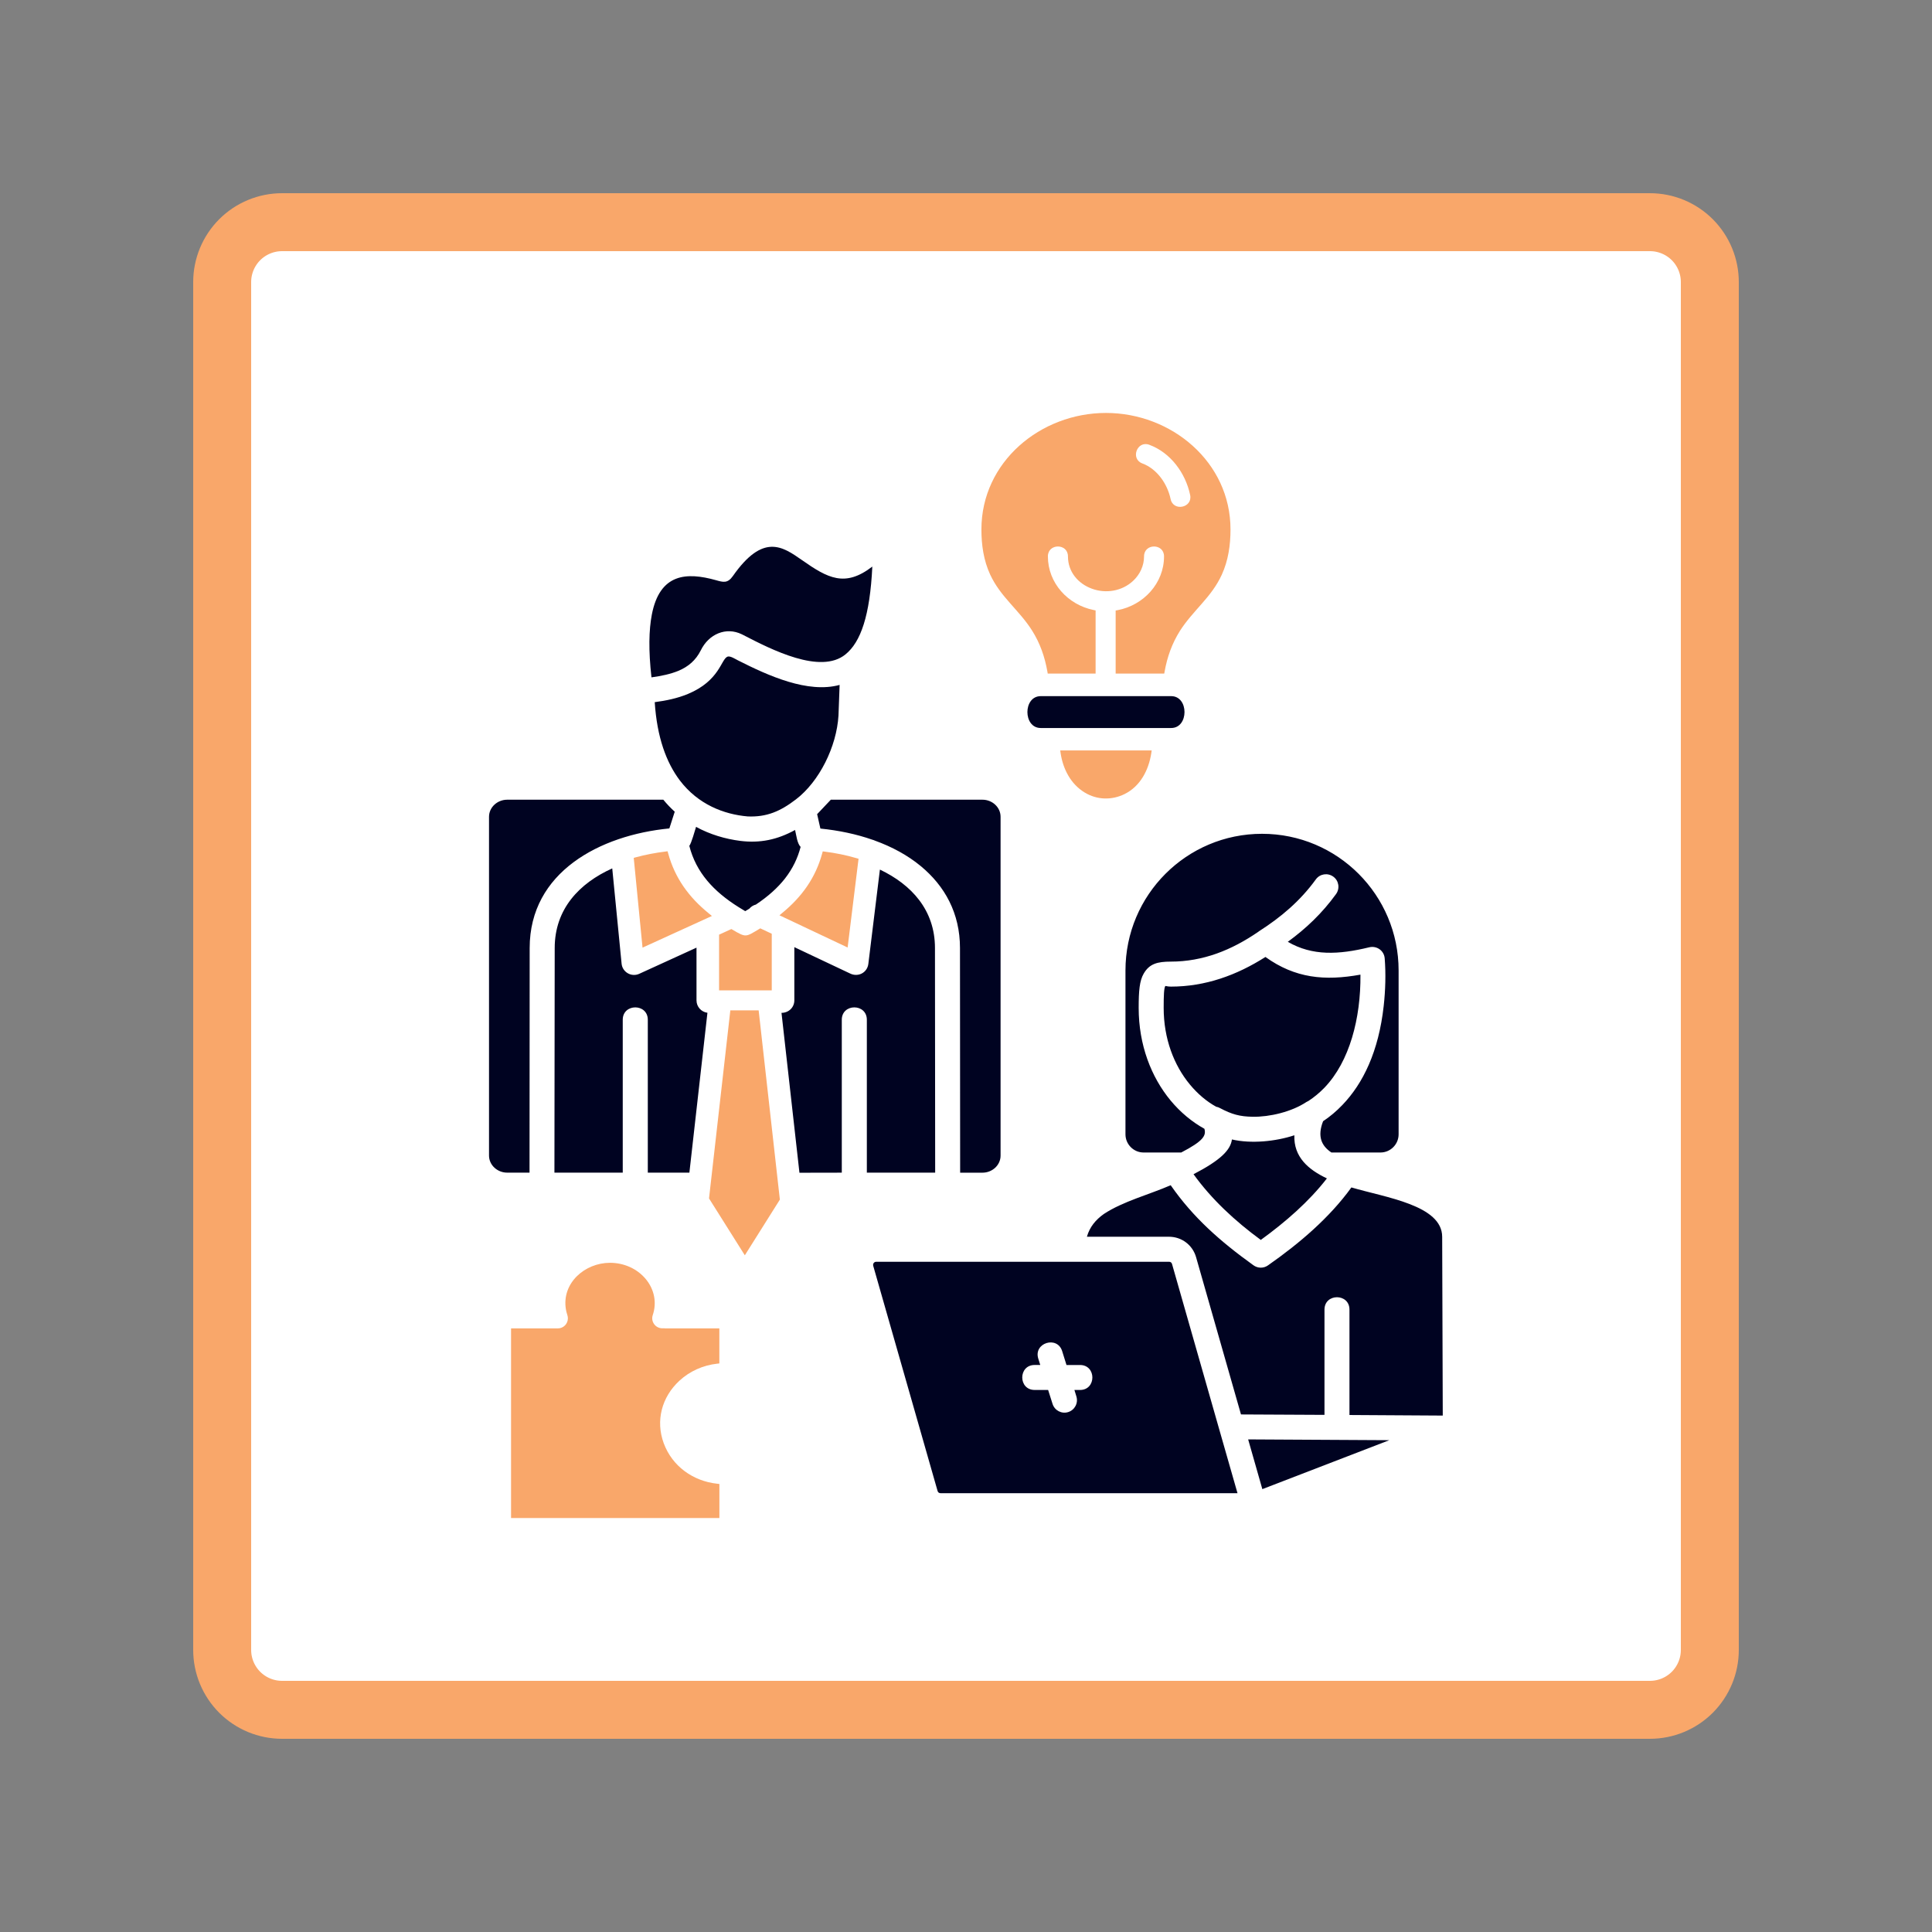
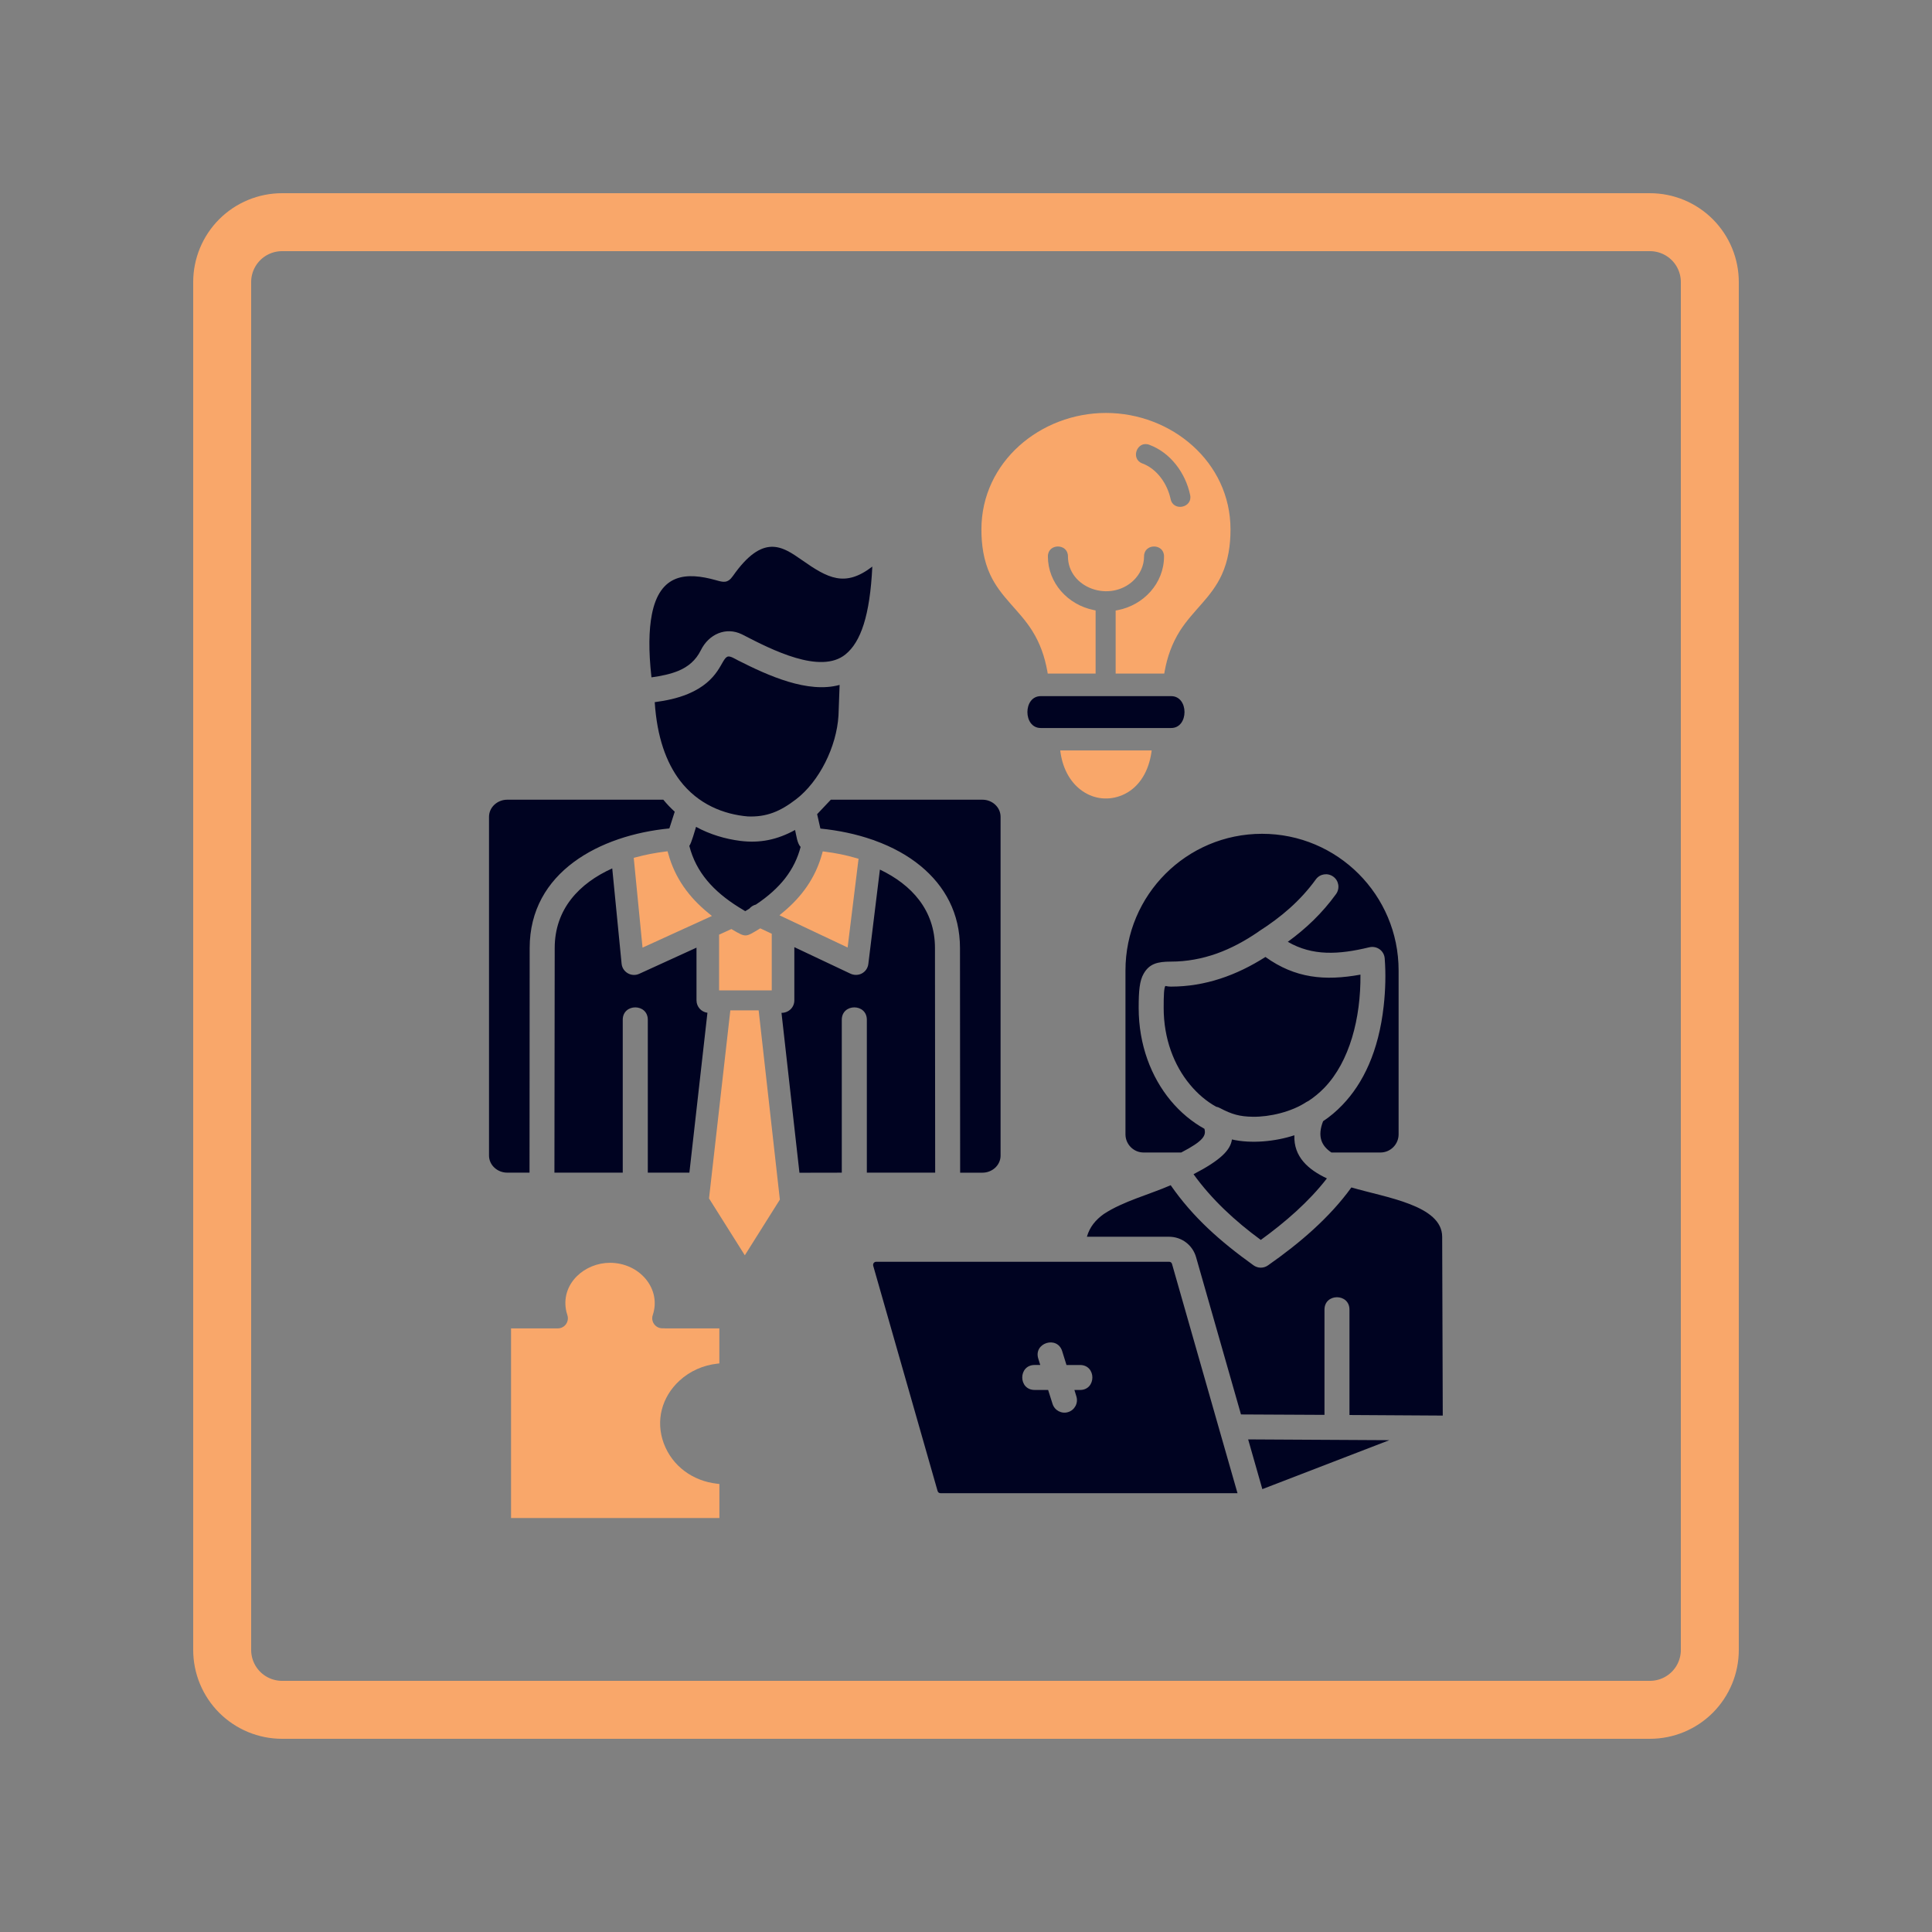
<svg xmlns="http://www.w3.org/2000/svg" width="500" zoomAndPan="magnify" viewBox="0 0 375 375" height="500" preserveAspectRatio="xMidYMid meet" version="1.0">
  <rect x="0" y="0" width="375" height="375" fill="#808080" stroke="none" />
  <defs>
    <clipPath id="a32b5960bc">
      <path d="M 47.199 47.785 L 328.391 47.785 L 328.391 327.215 L 47.199 327.215 Z M 47.199 47.785 " clip-rule="nonzero" />
    </clipPath>
    <clipPath id="6b8ee3a97c">
      <path d="M 37.5 37.5 L 337.5 37.5 L 337.5 337.5 L 37.5 337.5 Z M 37.5 37.5 " clip-rule="nonzero" />
    </clipPath>
    <clipPath id="fcc6d4e367">
      <path d="M 54.75 37.5 L 320.25 37.5 C 324.824 37.5 329.211 39.316 332.449 42.551 C 335.684 45.789 337.5 50.176 337.5 54.75 L 337.5 320.25 C 337.5 324.824 335.684 329.211 332.449 332.449 C 329.211 335.684 324.824 337.5 320.25 337.5 L 54.75 337.5 C 50.176 337.5 45.789 335.684 42.551 332.449 C 39.316 329.211 37.5 324.824 37.5 320.25 L 37.5 54.75 C 37.5 50.176 39.316 45.789 42.551 42.551 C 45.789 39.316 50.176 37.5 54.75 37.5 Z M 54.75 37.5 " clip-rule="nonzero" />
    </clipPath>
    <clipPath id="caf1301a5f">
      <path d="M 94.906 106 L 280.156 106 L 280.156 290 L 94.906 290 Z M 94.906 106 " clip-rule="nonzero" />
    </clipPath>
    <clipPath id="b476cb6276">
      <path d="M 99 80.145 L 239 80.145 L 239 294.645 L 99 294.645 Z M 99 80.145 " clip-rule="nonzero" />
    </clipPath>
  </defs>
  <g clip-path="url(#a32b5960bc)">
-     <path fill="#ffffff" d="M 47.199 47.785 L 328.809 47.785 L 328.809 327.215 L 47.199 327.215 Z M 47.199 47.785 " fill-opacity="1" fill-rule="nonzero" />
-   </g>
+     </g>
  <g clip-path="url(#6b8ee3a97c)">
    <g clip-path="url(#fcc6d4e367)">
      <path stroke-linecap="butt" transform="matrix(0.75, 0, 0, 0.75, 37.5, 37.5)" fill="none" stroke-linejoin="miter" d="M 23 0 L 377 0 C 383.099 0 388.948 2.422 393.266 6.734 C 397.578 11.052 400 16.901 400 23 L 400 377 C 400 383.099 397.578 388.948 393.266 393.266 C 388.948 397.578 383.099 400 377 400 L 23 400 C 16.901 400 11.052 397.578 6.734 393.266 C 2.422 388.948 -0 383.099 -0 377 L -0 23 C -0 16.901 2.422 11.052 6.734 6.734 C 11.052 2.422 16.901 0 23 0 Z M 23 0 " stroke="#f9a76a" stroke-width="30" stroke-opacity="1" stroke-miterlimit="4" />
    </g>
  </g>
  <g clip-path="url(#caf1301a5f)">
    <path fill="#000321" d="M 251.234 220.355 C 247.609 221.555 242.887 222.035 239.117 221.168 C 238.84 223.207 236.969 225.16 231.664 227.914 C 235.148 232.762 239.695 236.988 244.719 240.668 C 249.508 237.199 254.082 233.215 257.551 228.727 C 253.941 227.02 251.082 224.566 251.234 220.355 Z M 227.215 213.609 C 223.441 209.051 221.016 202.801 221.016 195.625 C 221.016 192.324 221.184 190.363 221.992 188.977 C 223.098 187.062 224.652 186.648 227.27 186.648 C 230.367 186.648 233.328 186.086 236.133 185.094 C 238.957 184.09 241.656 182.633 244.246 180.852 C 244.301 180.809 244.359 180.77 244.414 180.727 C 248.637 178.027 252.371 174.875 255.402 170.691 C 256.188 169.602 257.699 169.371 258.785 170.152 C 259.875 170.938 260.109 172.449 259.324 173.539 C 256.652 177.23 253.516 180.219 249.961 182.805 C 254.75 185.59 259.859 185.297 265.727 183.879 C 267.242 183.496 268.66 184.539 268.77 186.027 C 269.004 188.977 268.918 192.195 268.574 195.266 C 267.598 204.047 264.598 210.277 260.559 214.473 C 259.387 215.699 258.137 216.746 256.812 217.625 C 255.645 220.613 256.523 222.43 258.426 223.699 L 267.957 223.699 C 269.887 223.699 271.469 222.113 271.469 220.172 L 271.469 188.363 C 271.469 173.711 259.602 161.84 244.961 161.84 C 230.32 161.84 218.453 173.707 218.453 188.363 L 218.453 220.172 C 218.453 222.113 220.035 223.699 221.965 223.699 L 229.277 223.699 C 233.629 221.438 234.137 220.395 233.777 219.098 C 231.352 217.754 229.117 215.898 227.215 213.609 Z M 225.867 195.625 C 225.867 201.602 227.863 206.777 230.961 210.508 C 232.449 212.301 234.168 213.773 236.059 214.816 C 236.305 214.855 236.566 214.945 236.801 215.082 C 239.09 216.289 240.629 216.73 243.172 216.762 C 246.395 216.816 250.68 215.824 253.582 213.895 C 253.711 213.812 253.848 213.746 253.98 213.688 C 255.07 212.973 256.113 212.117 257.082 211.113 C 261.945 206.047 264.145 197.66 264.062 189.176 C 257.148 190.43 251.379 189.887 245.621 185.746 C 240.047 189.297 233.957 191.5 227.266 191.5 C 226.508 191.5 226.23 191.32 226.176 191.402 C 225.926 191.852 225.867 193.172 225.867 195.625 Z M 130.965 157.551 C 130.191 156.848 129.449 156.078 128.75 155.223 L 98.441 155.223 C 96.559 155.223 94.918 156.672 94.918 158.543 L 94.918 224.289 C 94.918 226.16 96.555 227.609 98.441 227.609 L 102.781 227.609 L 102.809 184.012 C 102.809 169.262 116.457 162.102 129.922 160.797 Z M 169.316 109.973 C 164.004 114.051 160.695 112.246 155.629 108.691 C 151.883 106.074 148.109 103.445 142.246 111.816 C 141.227 113.262 140.383 113.016 138.965 112.613 C 133.262 111.016 128.059 111.277 126.516 119.316 C 125.953 122.25 125.855 126.199 126.449 131.473 C 128.406 131.211 130.164 130.828 131.68 130.207 C 133.578 129.41 135.051 128.18 136.031 126.215 C 137.562 123.09 140.902 121.613 143.98 123.113 L 144.211 123.227 C 149.75 126.094 159.262 130.965 164.109 127.016 C 167.059 124.629 168.859 119.52 169.316 109.973 Z M 143.223 128.168 C 142.766 127.949 141.719 127.242 141.195 127.461 C 139.941 127.973 139.695 132.117 133.539 134.691 C 131.445 135.559 129.285 135.996 127.082 136.289 C 127.527 143.117 129.328 148.004 131.973 151.504 C 135.512 156.141 140.496 158.07 145.137 158.469 C 148.812 158.621 151.469 157.477 154.484 155.164 C 159.02 151.711 162.391 144.934 162.75 138.879 L 162.969 132.941 C 156.812 134.629 149.168 131.184 143.223 128.168 Z M 169.34 162.992 C 169.508 163.035 169.656 163.09 169.797 163.156 C 173.145 164.367 176.172 166.008 178.691 168.086 C 183.391 171.957 186.332 177.258 186.332 184.02 L 186.363 227.617 L 190.699 227.617 C 192.586 227.617 194.211 226.172 194.211 224.301 L 194.211 158.543 C 194.211 156.672 192.59 155.223 190.699 155.223 L 161.262 155.223 L 158.605 158.031 L 159.238 160.824 C 162.758 161.176 166.188 161.891 169.34 162.992 Z M 143.344 176.059 L 144.648 176.855 C 144.926 176.691 145.188 176.539 145.445 176.375 C 145.777 175.977 146.234 175.699 146.715 175.578 C 149.152 173.957 150.984 172.273 152.359 170.527 C 153.875 168.582 154.836 166.547 155.398 164.387 C 154.738 163.695 154.59 162.254 154.324 161.098 C 150.871 162.996 147.523 163.688 143.711 163.219 C 140.754 162.844 137.805 161.965 135.105 160.496 C 134.871 161.238 134.211 163.633 133.797 164.188 C 135.109 169.324 138.484 173.012 143.344 176.059 Z M 137.312 196.578 C 136.113 196.426 135.191 195.406 135.191 194.168 L 135.191 183.938 L 124.066 189.02 C 122.539 189.707 120.805 188.676 120.652 187.051 L 118.836 168.555 C 112.461 171.43 107.668 176.418 107.668 184.016 L 107.613 227.613 L 120.875 227.613 L 120.875 197.938 C 120.875 194.73 125.738 194.73 125.738 197.938 L 125.738 227.613 L 133.723 227.613 C 133.754 227.613 133.777 227.613 133.809 227.613 Z M 154.18 183.84 L 154.18 194.168 C 154.18 195.52 153.105 196.594 151.688 196.594 L 155.172 227.629 L 163.391 227.613 L 163.391 197.938 C 163.391 194.73 168.254 194.73 168.254 197.938 L 168.254 227.613 L 181.516 227.613 L 181.477 184.016 C 181.477 176.637 176.918 171.707 170.789 168.785 L 168.543 187.102 C 168.324 188.809 166.535 189.742 164.949 188.93 Z M 227.328 135.121 L 202.004 135.121 C 198.559 135.121 198.559 141.305 202.004 141.305 L 227.328 141.305 C 230.773 141.301 230.773 135.121 227.328 135.121 Z M 226.898 244.906 L 170.098 244.906 C 169.672 244.906 169.387 245.266 169.492 245.695 L 181.98 289.383 C 182.062 289.676 182.273 289.828 182.574 289.828 L 240.199 289.828 L 236.703 277.613 L 227.492 245.348 C 227.41 245.059 227.203 244.906 226.898 244.906 Z M 242.266 279.387 L 245.02 289.039 L 269.668 279.539 Z M 210.969 240.051 L 226.898 240.051 C 229.352 240.051 231.484 241.648 232.16 244.027 L 240.875 274.543 L 257.082 274.625 L 257.082 254.191 C 257.082 250.992 261.93 250.992 261.93 254.191 L 261.93 274.652 L 280.039 274.762 L 279.926 240.078 C 279.926 233.922 268.977 232.453 262.305 230.48 C 258.09 236.32 252.277 241.301 246.109 245.613 C 245.227 246.234 244.098 246.176 243.285 245.582 C 236.828 240.941 231.57 236.301 227.23 230.051 C 223.102 231.855 217.977 233.176 214.262 235.629 C 212.676 236.754 211.508 238.145 210.969 240.051 Z M 201.523 263.691 C 200.586 260.652 205.199 259.203 206.164 262.246 L 207.004 264.945 L 209.633 264.945 C 212.828 264.945 212.828 269.793 209.633 269.793 L 208.543 269.793 L 208.926 271.047 C 209.324 272.328 208.609 273.688 207.328 274.086 C 206.062 274.484 204.699 273.773 204.297 272.488 L 203.441 269.789 L 200.824 269.789 C 197.617 269.789 197.617 264.941 200.824 264.941 L 201.914 264.941 Z M 201.523 263.691 " fill-opacity="1" fill-rule="nonzero" />
  </g>
  <g clip-path="url(#b476cb6276)">
    <path fill="#f9a76a" d="M 223.457 146.23 C 222.945 149.48 221.348 152.598 218.293 154.121 C 215.785 155.359 212.918 155.277 210.539 153.828 C 207.828 152.191 206.336 149.273 205.871 146.227 L 205.789 145.664 L 223.539 145.664 Z M 207.289 107.992 C 207.289 105.434 203.395 105.434 203.395 107.992 C 203.395 113.172 207.289 117.398 212.273 118.402 L 212.656 118.484 L 212.656 130.742 L 203.363 130.742 L 203.297 130.344 C 202.785 127.477 201.879 124.848 200.324 122.387 C 199.098 120.441 197.598 118.836 196.082 117.109 C 194.551 115.375 193.18 113.656 192.188 111.52 C 190.918 108.766 190.492 105.777 190.492 102.762 C 190.492 89.648 201.977 80.152 214.672 80.152 C 227.355 80.152 238.84 89.656 238.84 102.762 C 238.84 105.793 238.414 108.781 237.145 111.559 C 236.168 113.691 234.805 115.43 233.266 117.18 C 231.762 118.898 230.262 120.512 229.023 122.453 C 227.484 124.906 226.559 127.504 226.051 130.344 L 225.98 130.742 L 216.547 130.742 L 216.547 118.5 L 216.945 118.43 C 221.973 117.469 225.938 113.215 225.938 107.992 C 225.938 105.434 222.059 105.434 222.059 107.992 C 222.059 109.809 221.27 111.488 219.949 112.73 C 217.816 114.738 214.672 115.266 211.949 114.27 C 209.219 113.281 207.289 110.957 207.289 107.992 Z M 129.023 257.84 L 139.625 257.84 L 139.625 264.641 L 139.184 264.691 C 136.473 264.992 133.883 266.141 131.875 267.996 C 128.445 271.164 127.219 275.75 128.832 280.141 C 130.484 284.598 134.52 287.48 139.188 287.988 L 139.633 288.043 L 139.633 294.859 L 99.195 294.859 L 99.195 257.84 L 108.285 257.84 C 109.359 257.84 110.227 256.961 110.227 255.879 C 110.227 255.633 110.176 255.414 110.102 255.176 C 109.988 254.832 109.898 254.5 109.84 254.133 C 109 249.023 113.531 245.109 118.402 245.109 C 121.047 245.109 123.621 246.199 125.332 248.25 C 126.98 250.23 127.535 252.793 126.695 255.273 C 126.281 256.512 127.219 257.82 128.543 257.82 L 129.023 257.82 Z M 151.883 177.16 C 155.629 174.078 158.301 170.375 159.582 165.664 L 159.695 165.25 L 160.105 165.305 C 162.188 165.566 164.234 165.98 166.246 166.57 L 166.645 166.684 L 164.523 183.91 L 151.289 177.656 Z M 124.715 183.934 L 123.008 166.512 L 123.406 166.402 C 125.293 165.891 127.219 165.523 129.164 165.285 L 129.574 165.23 L 129.688 165.629 C 130.996 170.434 133.734 174.18 137.578 177.293 L 138.184 177.789 Z M 139.574 192.227 L 139.574 181.418 L 141.953 180.328 L 142.172 180.453 C 144.828 182.008 144.707 181.902 147.352 180.32 L 147.57 180.191 L 149.797 181.238 L 149.797 192.227 Z M 141.758 196.105 L 147.254 196.105 L 151.371 232.844 L 144.57 243.652 L 137.621 232.613 Z M 221.738 89.957 C 224.613 91.027 226.598 93.949 227.215 96.867 C 227.742 99.359 231.539 98.551 231.004 96.07 C 230.109 91.832 227.23 87.875 223.086 86.336 C 220.703 85.438 219.355 89.078 221.738 89.957 Z M 221.738 89.957 " fill-opacity="1" fill-rule="evenodd" />
  </g>
</svg>